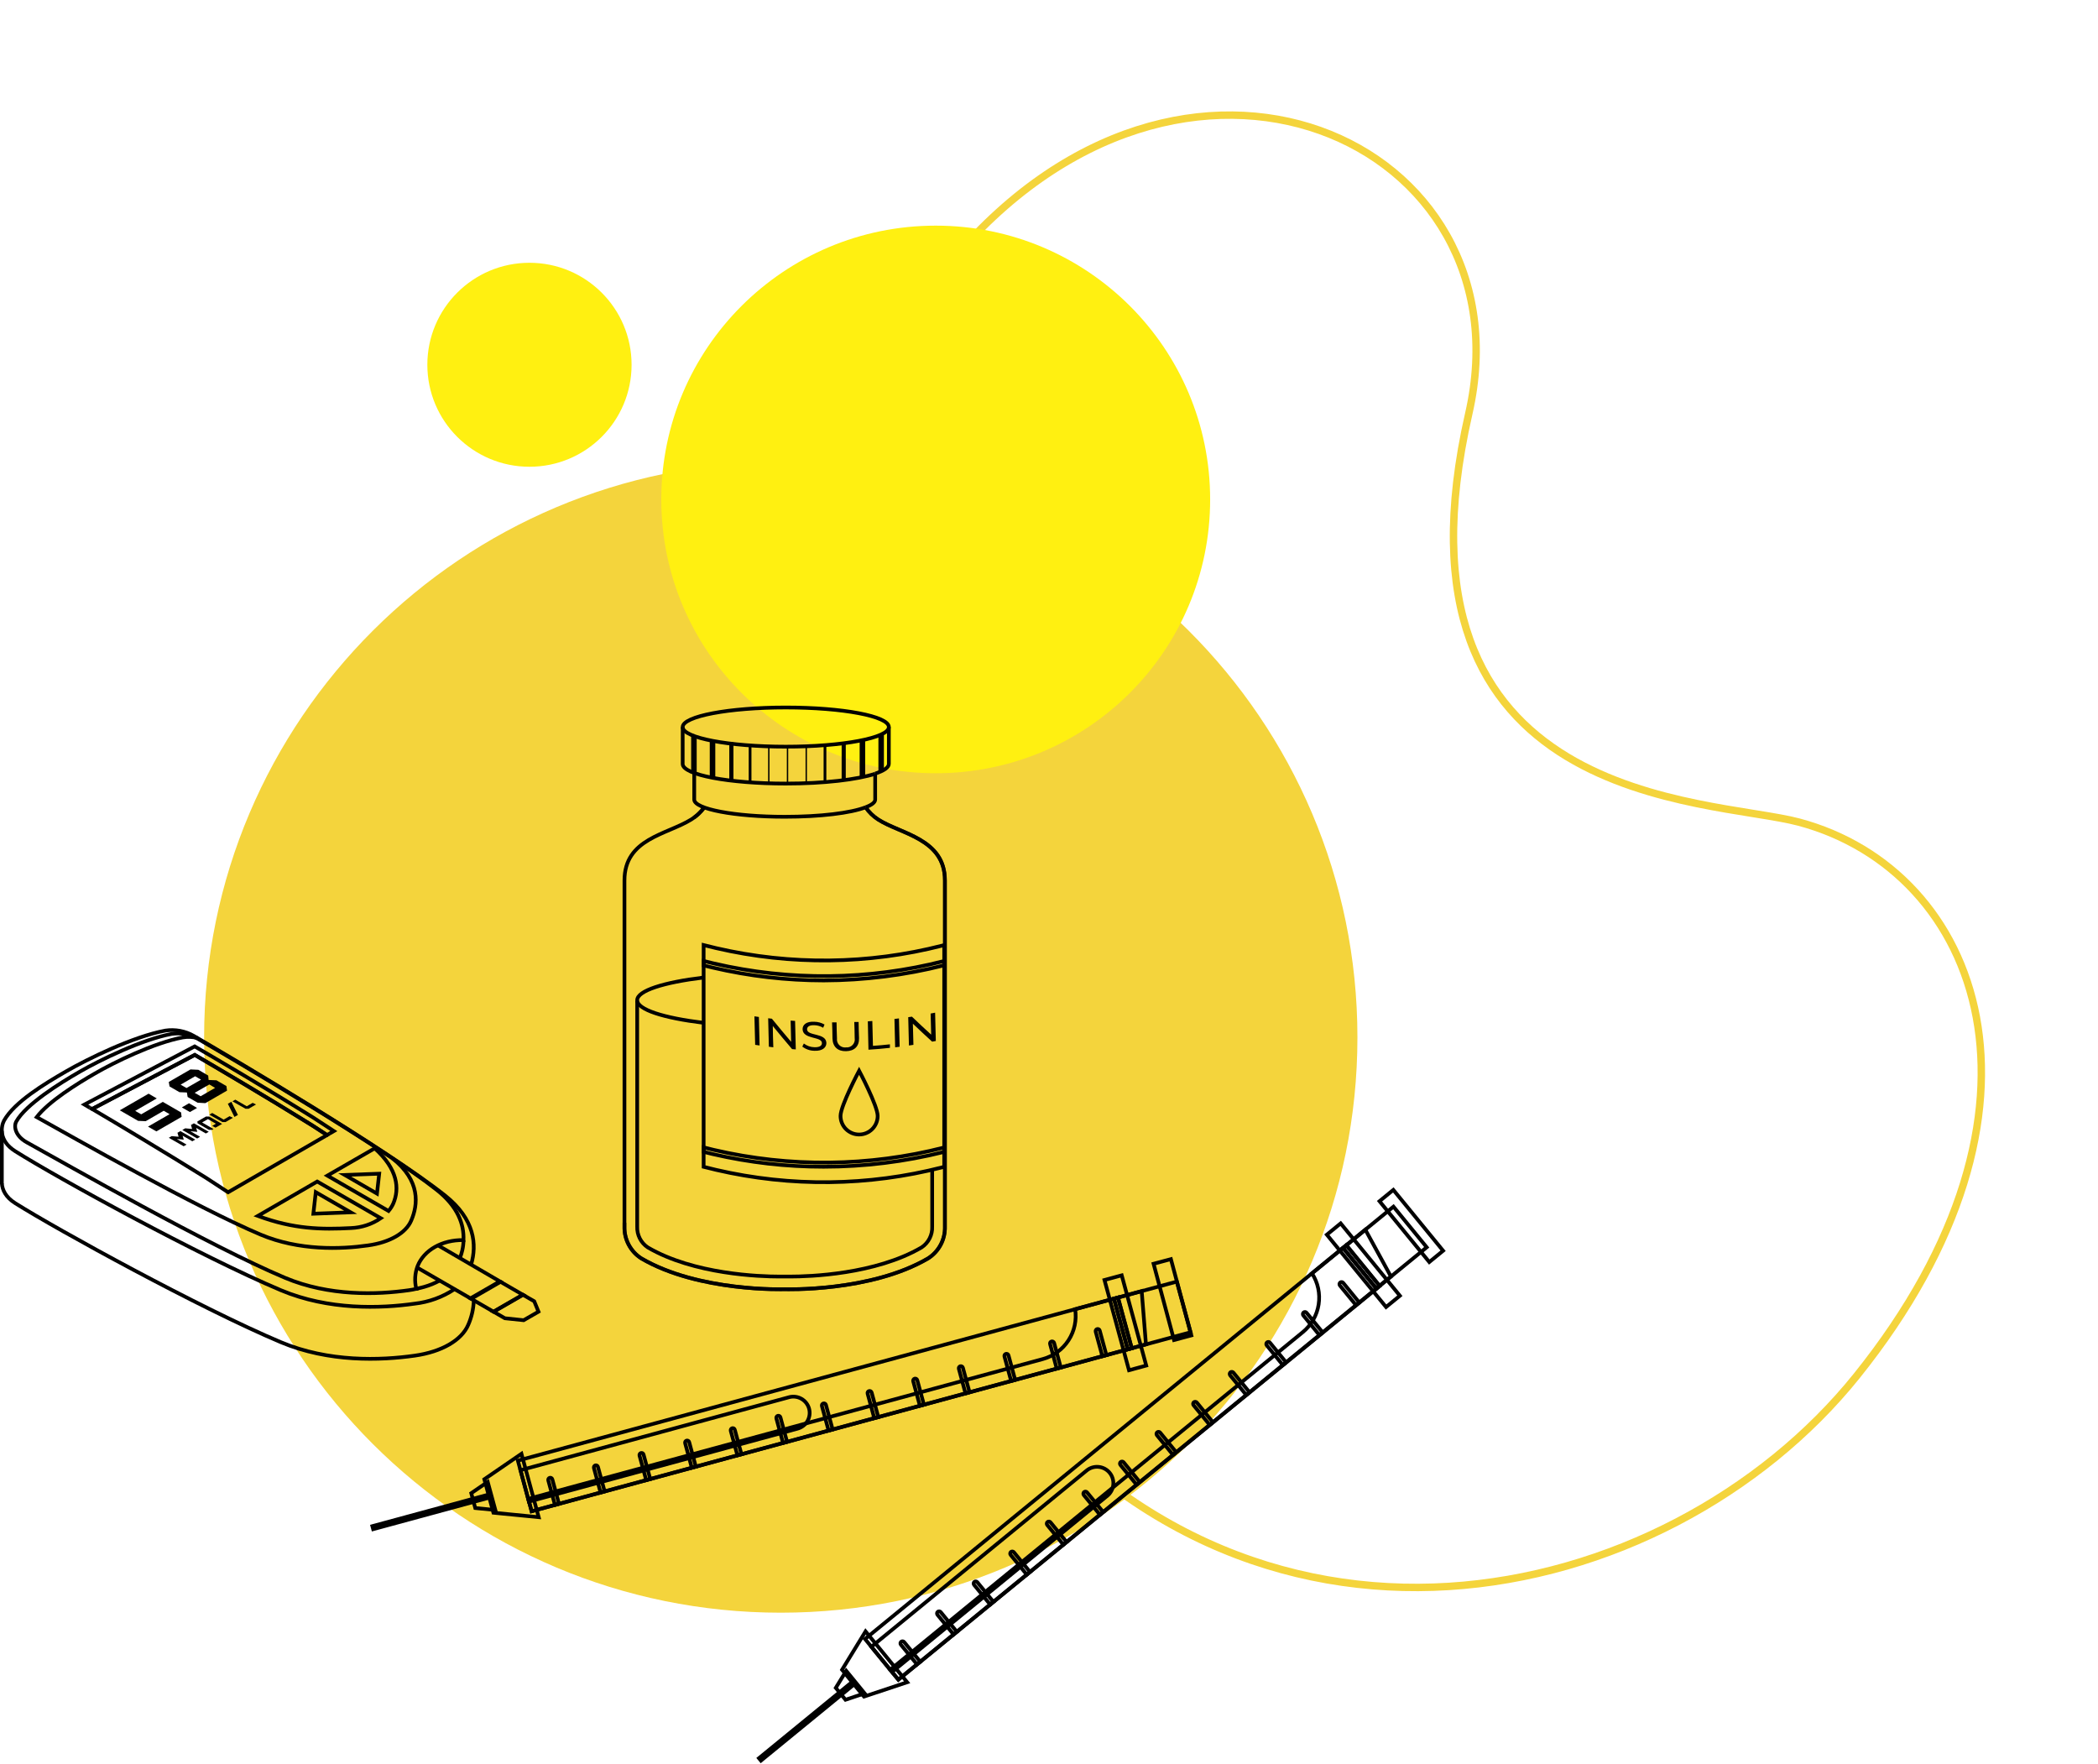
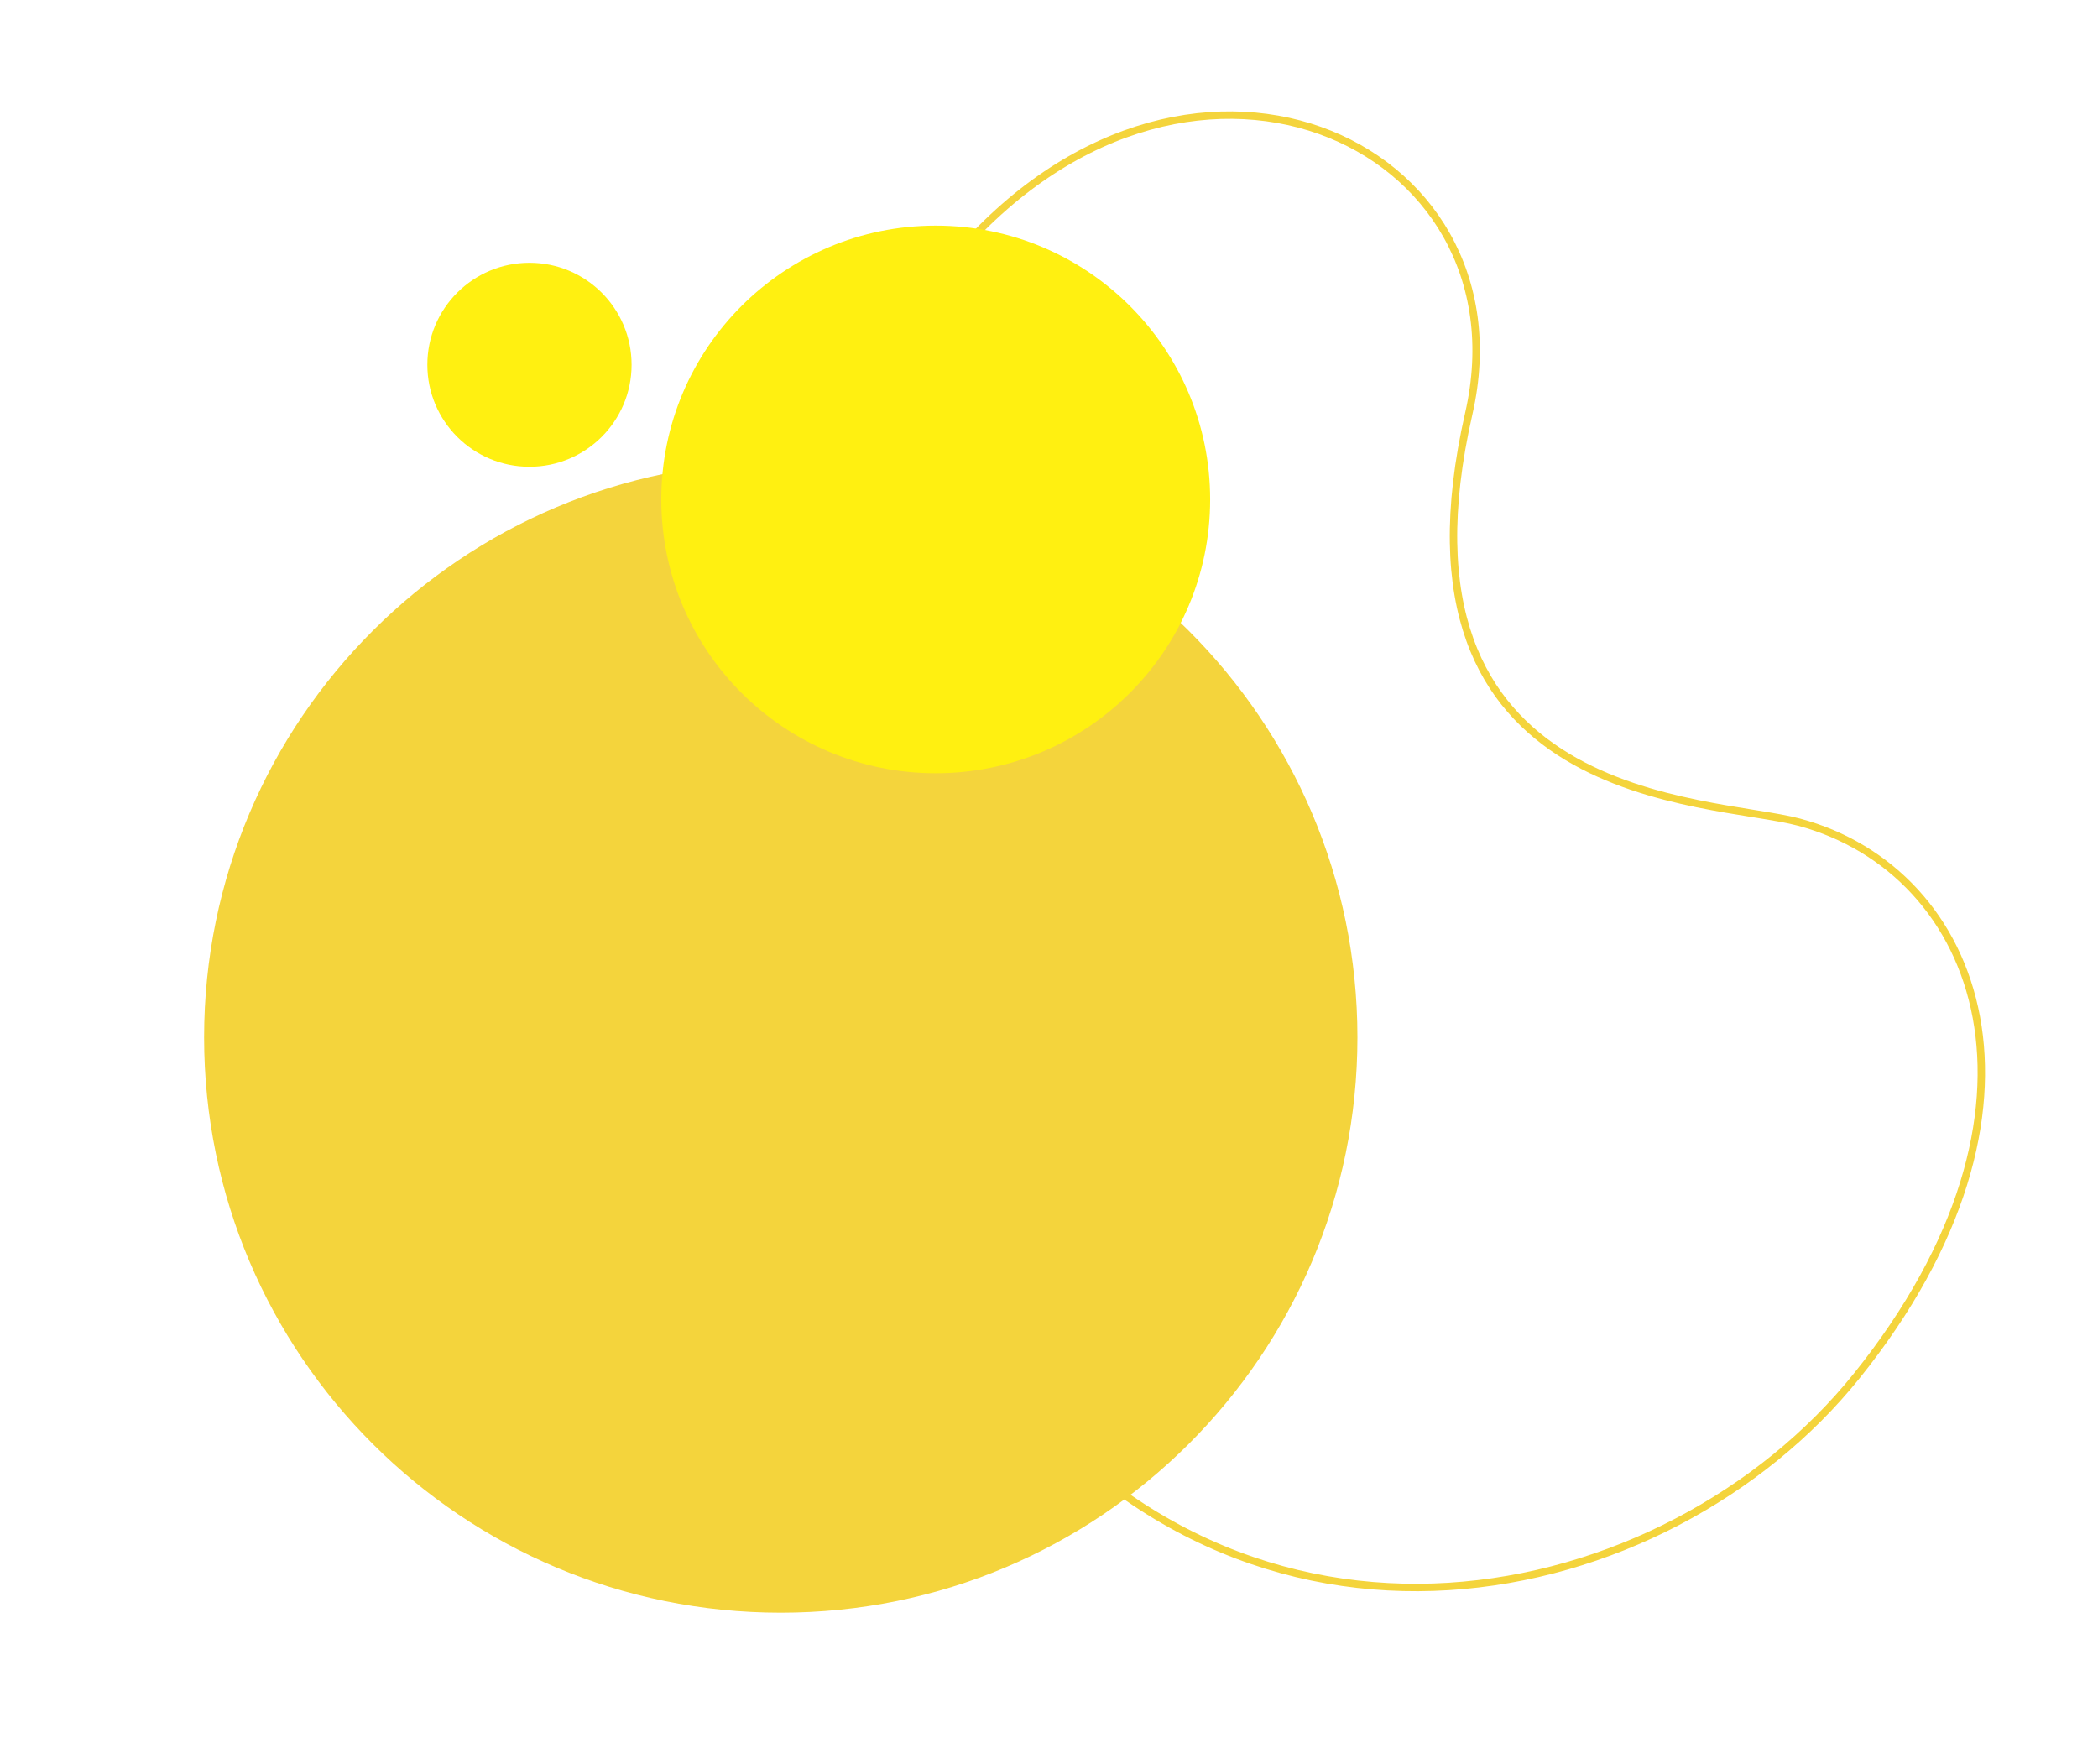
<svg xmlns="http://www.w3.org/2000/svg" width="565" height="475" viewBox="0 0 565 475" fill="none">
  <g filter="url(#filter0_d_4075_71520)">
    <path d="M376.569 122.586C352.606 227.54 440.472 224.973 464.773 231.457C514.663 244.83 538.83 310.004 480.817 382.202C429.302 446.296 315.578 471.42 245.921 378.69C156.363 259.418 171.865 158.111 234.414 81.995C298.316 4.192 393.56 48.159 376.569 122.586Z" fill="white" />
  </g>
  <g filter="url(#filter1_d_4075_71520)">
    <path d="M255.15 71.611L255.15 71.611C286.875 32.984 326.236 24.72 355.454 35.127C384.671 45.533 403.936 74.644 395.558 111.344C389.539 137.704 390.515 157.428 395.846 172.281C401.184 187.153 410.852 197.043 422.018 203.785C433.166 210.515 445.807 214.11 457.132 216.43C462.425 217.515 467.446 218.324 471.897 219.04C472.21 219.091 472.52 219.141 472.827 219.19C477.524 219.948 481.5 220.609 484.479 221.404C509.046 227.99 527.282 247.318 532.239 273.934C537.198 300.563 528.878 334.619 500.001 370.557C474.417 402.388 433.365 424.554 390.074 427.238C346.824 429.919 301.306 413.16 266.684 367.07C222.004 307.566 203.594 252.63 204.091 203.15C204.587 153.672 223.99 109.53 255.15 71.611Z" stroke="#F4D43C" stroke-width="2" />
  </g>
  <g filter="url(#filter2_d_4075_71520)">
    <path d="M210.264 434.303C296.031 434.303 365.56 364.934 365.56 279.363C365.56 193.792 296.031 124.423 210.264 124.423C124.496 124.423 54.968 193.792 54.968 279.363C54.968 364.934 124.496 434.303 210.264 434.303Z" fill="#F4D43C" />
  </g>
  <g filter="url(#filter3_d_4075_71520)">
    <path d="M251.992 208.237C292.808 208.237 325.897 175.224 325.897 134.501C325.897 93.778 292.808 60.766 251.992 60.766C211.175 60.766 178.087 93.778 178.087 134.501C178.087 175.224 211.175 208.237 251.992 208.237Z" fill="#FFF011" />
  </g>
  <path d="M142.587 125.699C157.775 125.699 170.087 113.402 170.087 98.233C170.087 83.063 157.775 70.766 142.587 70.766C127.399 70.766 115.087 83.063 115.087 98.233C115.087 113.402 127.399 125.699 142.587 125.699Z" fill="#FFF011" />
  <g clip-path="url(#clip0_4075_71520)">
    <path d="M304.779 363.085L301.071 349.44L139.46 393.349L143.167 406.994L304.779 363.085Z" stroke="black" stroke-miterlimit="10" />
    <path d="M320.623 358.784L316.916 345.139L299.989 349.738L303.697 363.383L320.623 358.784Z" stroke="black" stroke-miterlimit="10" />
    <path d="M308.61 362.04L307.46 347.69L299.99 349.73L303.69 363.38L308.61 362.04Z" stroke="black" stroke-miterlimit="10" />
    <path d="M320.832 359.624L315.328 339.089L310.662 340.34L316.167 360.875L320.832 359.624Z" stroke="black" stroke-width="1.004" stroke-miterlimit="10" />
    <path d="M140.17 395.93L212.51 376.27C213.632 375.969 214.827 376.125 215.834 376.702C216.842 377.279 217.581 378.231 217.89 379.35C218.193 380.472 218.039 381.668 217.462 382.677C216.884 383.685 215.931 384.423 214.81 384.73L142.43 404.39L140.17 395.93Z" stroke="black" stroke-miterlimit="10" />
    <path d="M197.88 385.02L199.68 391.63L198.59 391.93L196.79 385.32C196.753 385.174 196.774 385.02 196.848 384.889C196.923 384.759 197.045 384.662 197.19 384.62C197.334 384.583 197.488 384.605 197.617 384.679C197.746 384.754 197.84 384.876 197.88 385.02V385.02Z" stroke="black" stroke-miterlimit="10" />
    <path d="M185.6 388.36L187.39 394.97L186.3 395.26L184.51 388.65C184.491 388.579 184.485 388.505 184.494 388.432C184.503 388.359 184.526 388.288 184.562 388.224C184.598 388.16 184.647 388.104 184.705 388.058C184.763 388.013 184.829 387.98 184.9 387.96C184.973 387.94 185.048 387.935 185.122 387.944C185.196 387.954 185.268 387.978 185.333 388.015C185.398 388.052 185.455 388.102 185.501 388.161C185.547 388.22 185.581 388.288 185.6 388.36V388.36Z" stroke="black" stroke-miterlimit="10" />
    <path d="M210.17 381.68L211.96 388.29L210.87 388.59L209.08 381.98C209.04 381.836 209.058 381.681 209.131 381.55C209.204 381.419 209.326 381.322 209.47 381.28C209.616 381.243 209.77 381.264 209.901 381.339C210.031 381.413 210.128 381.536 210.17 381.68V381.68Z" stroke="black" stroke-miterlimit="10" />
    <path d="M161.03 395.03L162.83 401.64L161.73 401.94L159.94 395.33C159.903 395.184 159.924 395.03 159.999 394.899C160.073 394.768 160.196 394.672 160.34 394.63C160.485 394.593 160.638 394.614 160.767 394.689C160.896 394.764 160.99 394.886 161.03 395.03V395.03Z" stroke="black" stroke-miterlimit="10" />
    <path d="M296.87 365.23L295.07 358.62C295.033 358.474 295.054 358.32 295.129 358.189C295.203 358.059 295.326 357.962 295.47 357.92C295.615 357.883 295.768 357.904 295.897 357.979C296.026 358.054 296.12 358.176 296.16 358.32L297.96 364.93L296.87 365.23Z" stroke="black" stroke-miterlimit="10" />
    <path d="M173.31 391.7L175.11 398.3L174.02 398.6L172.22 391.99C172.183 391.846 172.205 391.692 172.28 391.564C172.354 391.435 172.477 391.34 172.62 391.3C172.692 391.281 172.767 391.275 172.84 391.285C172.914 391.294 172.985 391.319 173.049 391.356C173.113 391.393 173.169 391.443 173.214 391.502C173.259 391.561 173.292 391.628 173.31 391.7V391.7Z" stroke="black" stroke-miterlimit="10" />
    <path d="M259.31 368.33L261.1 374.94L260.01 375.24L258.22 368.63C258.18 368.486 258.198 368.331 258.271 368.2C258.344 368.069 258.466 367.972 258.61 367.93C258.756 367.893 258.91 367.914 259.041 367.989C259.172 368.063 259.268 368.186 259.31 368.33V368.33Z" stroke="black" stroke-miterlimit="10" />
    <path d="M271.59 364.99L273.39 371.6L272.3 371.9L270.5 365.29C270.463 365.146 270.485 364.993 270.559 364.864C270.634 364.735 270.756 364.64 270.9 364.6C270.971 364.58 271.045 364.575 271.118 364.584C271.191 364.593 271.262 364.616 271.326 364.652C271.39 364.688 271.446 364.737 271.492 364.795C271.537 364.853 271.57 364.919 271.59 364.99V364.99Z" stroke="black" stroke-miterlimit="10" />
    <path d="M222.43 378.34L224.23 384.95L223.14 385.25L221.34 378.64C221.303 378.496 221.324 378.342 221.399 378.213C221.474 378.084 221.596 377.99 221.74 377.95C221.811 377.93 221.885 377.925 221.958 377.934C222.031 377.942 222.102 377.966 222.166 378.002C222.23 378.038 222.286 378.087 222.332 378.145C222.377 378.203 222.41 378.269 222.43 378.34V378.34Z" stroke="black" stroke-miterlimit="10" />
    <path d="M148.05 397.97C148.195 397.933 148.348 397.955 148.477 398.029C148.606 398.104 148.7 398.226 148.74 398.37L150.54 404.98L149.45 405.28L147.65 398.67C147.613 398.524 147.634 398.37 147.709 398.239C147.783 398.109 147.906 398.012 148.05 397.97V397.97Z" stroke="black" stroke-miterlimit="10" />
    <path d="M283.88 361.66L285.67 368.27L284.58 368.56L282.79 361.95C282.769 361.879 282.762 361.805 282.771 361.731C282.779 361.658 282.802 361.587 282.838 361.522C282.875 361.458 282.924 361.401 282.982 361.356C283.041 361.311 283.108 361.279 283.18 361.26C283.326 361.223 283.48 361.244 283.611 361.319C283.742 361.393 283.838 361.516 283.88 361.66Z" stroke="black" stroke-miterlimit="10" />
    <path d="M247.02 371.67L248.82 378.28L247.73 378.58L245.93 371.97C245.893 371.824 245.914 371.67 245.989 371.539C246.063 371.409 246.186 371.312 246.33 371.27C246.475 371.233 246.628 371.255 246.757 371.329C246.886 371.404 246.98 371.526 247.02 371.67Z" stroke="black" stroke-miterlimit="10" />
    <path d="M234.74 375.01L236.53 381.62L235.44 381.91L233.65 375.3C233.629 375.229 233.622 375.155 233.63 375.081C233.639 375.008 233.662 374.936 233.698 374.872C233.735 374.808 233.784 374.751 233.842 374.706C233.901 374.661 233.968 374.628 234.04 374.61C234.186 374.573 234.34 374.594 234.471 374.668C234.601 374.743 234.698 374.866 234.74 375.01V375.01Z" stroke="black" stroke-miterlimit="10" />
    <g style="mix-blend-mode:multiply">
      <path d="M142.26 403.65L280.83 366C283.682 365.226 286.148 363.426 287.755 360.946C289.363 358.466 289.998 355.48 289.54 352.56L301.07 349.43L304.78 363.08L143.17 406.98L142.26 403.65Z" stroke="black" stroke-miterlimit="10" />
    </g>
    <path d="M308.686 367.748L302.084 343.449L297.442 344.71L304.044 369.009L308.686 367.748Z" stroke="black" stroke-miterlimit="10" />
    <path d="M131.348 403.435L131.125 402.615L100.273 410.997L100.496 411.817L131.348 403.435Z" stroke="black" stroke-miterlimit="10" />
    <path d="M133.4 406.65L131.34 399.08L126.91 402.12L127.99 406.12L133.4 406.65Z" stroke="black" stroke-miterlimit="10" />
    <path d="M145.07 408.58L140.43 391.51L130.43 398.37L132.88 407.38L145.07 408.58Z" stroke="black" stroke-miterlimit="10" />
    <path d="M371.521 346.285L362.567 335.342L232.954 441.391L241.908 452.335L371.521 346.285Z" stroke="black" stroke-miterlimit="10" />
    <path d="M384.22 335.898L375.266 324.954L361.69 336.061L370.645 347.005L384.22 335.898Z" stroke="black" stroke-miterlimit="10" />
    <path d="M374.59 343.79L367.69 331.16L361.7 336.07L370.65 347.01L374.59 343.79Z" stroke="black" stroke-miterlimit="10" />
    <path d="M388.633 336.827L375.228 320.442L371.505 323.488L384.911 339.873L388.633 336.827Z" stroke="black" stroke-miterlimit="10" />
    <path d="M234.66 443.48L292.66 396C293.562 395.268 294.717 394.922 295.873 395.038C297.029 395.155 298.092 395.723 298.83 396.62C299.197 397.065 299.472 397.578 299.64 398.13C299.808 398.681 299.866 399.26 299.81 399.834C299.755 400.408 299.586 400.966 299.315 401.474C299.044 401.983 298.675 402.434 298.23 402.8L240.23 450.27L234.66 443.48Z" stroke="black" stroke-miterlimit="10" />
    <path d="M282.9 409.96L287.23 415.26L286.36 415.98L282.02 410.68C281.925 410.563 281.88 410.413 281.895 410.264C281.91 410.114 281.984 409.976 282.1 409.88C282.217 409.785 282.367 409.74 282.517 409.755C282.666 409.77 282.804 409.844 282.9 409.96V409.96Z" stroke="black" stroke-miterlimit="10" />
    <path d="M273.04 418.02L277.38 423.32L276.51 424.04L272.17 418.74C272.075 418.623 272.03 418.473 272.045 418.324C272.06 418.174 272.134 418.036 272.25 417.94C272.307 417.893 272.373 417.858 272.443 417.837C272.514 417.816 272.588 417.808 272.662 417.816C272.735 417.823 272.806 417.845 272.871 417.88C272.936 417.915 272.993 417.963 273.04 418.02Z" stroke="black" stroke-miterlimit="10" />
    <path d="M292.75 401.9L297.09 407.2L296.21 407.92L291.87 402.62C291.777 402.502 291.734 402.353 291.749 402.204C291.764 402.055 291.836 401.917 291.95 401.82C292.067 401.725 292.217 401.68 292.367 401.695C292.516 401.71 292.654 401.784 292.75 401.9V401.9Z" stroke="black" stroke-miterlimit="10" />
    <path d="M253.34 434.14L257.68 439.45L256.8 440.16L252.46 434.86C252.367 434.742 252.324 434.593 252.339 434.444C252.354 434.295 252.426 434.157 252.54 434.06C252.658 433.967 252.807 433.924 252.956 433.939C253.105 433.954 253.243 434.026 253.34 434.14V434.14Z" stroke="black" stroke-miterlimit="10" />
    <path d="M365.18 351.49L360.84 346.19C360.745 346.073 360.7 345.924 360.715 345.774C360.73 345.624 360.804 345.486 360.92 345.39C361.037 345.295 361.187 345.25 361.337 345.265C361.487 345.28 361.625 345.354 361.72 345.47L366.05 350.77L365.18 351.49Z" stroke="black" stroke-miterlimit="10" />
    <path d="M263.19 426.08L267.53 431.38L266.65 432.1L262.32 426.8C262.225 426.683 262.18 426.533 262.195 426.384C262.21 426.234 262.284 426.096 262.4 426C262.517 425.908 262.664 425.865 262.812 425.88C262.959 425.895 263.095 425.967 263.19 426.08V426.08Z" stroke="black" stroke-miterlimit="10" />
    <path d="M332.16 369.65L336.5 374.95L335.62 375.67L331.28 370.37C331.188 370.252 331.144 370.103 331.159 369.954C331.174 369.805 331.246 369.667 331.36 369.57C331.478 369.477 331.627 369.434 331.776 369.449C331.925 369.464 332.063 369.536 332.16 369.65V369.65Z" stroke="black" stroke-miterlimit="10" />
    <path d="M342.01 361.59L346.35 366.89L345.47 367.61L341.14 362.31C341.044 362.194 340.997 362.045 341.01 361.896C341.024 361.746 341.095 361.607 341.21 361.51C341.327 361.415 341.477 361.37 341.627 361.385C341.777 361.4 341.915 361.474 342.01 361.59V361.59Z" stroke="black" stroke-miterlimit="10" />
    <path d="M302.6 393.8L306.94 399.1L306.06 399.81L301.73 394.51C301.682 394.454 301.646 394.388 301.624 394.317C301.601 394.246 301.594 394.172 301.601 394.098C301.609 394.024 301.631 393.953 301.667 393.888C301.703 393.823 301.751 393.766 301.81 393.72C301.867 393.673 301.933 393.638 302.003 393.617C302.074 393.596 302.148 393.588 302.222 393.596C302.295 393.603 302.366 393.625 302.431 393.66C302.496 393.695 302.553 393.743 302.6 393.8Z" stroke="black" stroke-miterlimit="10" />
    <path d="M242.69 442.13C242.807 442.035 242.957 441.99 243.107 442.005C243.256 442.02 243.394 442.094 243.49 442.21L247.83 447.51L246.95 448.22L242.61 442.92C242.563 442.863 242.528 442.797 242.507 442.727C242.485 442.656 242.478 442.582 242.486 442.508C242.493 442.435 242.515 442.364 242.55 442.299C242.585 442.234 242.633 442.177 242.69 442.13Z" stroke="black" stroke-miterlimit="10" />
    <path d="M351.86 353.53L356.2 358.83L355.32 359.55L350.99 354.25C350.895 354.133 350.85 353.984 350.865 353.834C350.88 353.684 350.954 353.546 351.07 353.45C351.127 353.403 351.193 353.368 351.264 353.347C351.334 353.326 351.408 353.318 351.482 353.326C351.555 353.333 351.626 353.355 351.691 353.39C351.756 353.425 351.814 353.473 351.86 353.53V353.53Z" stroke="black" stroke-miterlimit="10" />
    <path d="M322.31 377.71L326.64 383.02L325.77 383.73L321.43 378.43C321.335 378.313 321.29 378.163 321.305 378.014C321.32 377.864 321.394 377.726 321.51 377.63C321.628 377.537 321.777 377.494 321.926 377.509C322.075 377.524 322.213 377.596 322.31 377.71V377.71Z" stroke="black" stroke-miterlimit="10" />
    <path d="M312.43 385.8L316.77 391.1L315.9 391.81L311.56 386.51C311.513 386.453 311.478 386.387 311.457 386.317C311.436 386.246 311.429 386.172 311.436 386.098C311.443 386.025 311.465 385.954 311.5 385.889C311.535 385.824 311.583 385.767 311.64 385.72C311.697 385.673 311.763 385.638 311.834 385.617C311.904 385.596 311.978 385.588 312.052 385.596C312.125 385.603 312.196 385.625 312.261 385.66C312.326 385.695 312.384 385.743 312.43 385.8V385.8Z" stroke="black" stroke-miterlimit="10" />
    <g style="mix-blend-mode:multiply">
      <path d="M239.73 449.67L350.86 358.74C353.145 356.868 354.66 354.219 355.114 351.3C355.568 348.381 354.929 345.397 353.32 342.92L362.57 335.34L371.57 346.34L241.95 452.34L239.73 449.67Z" stroke="black" stroke-miterlimit="10" />
    </g>
    <path d="M376.994 348.946L361.049 329.458L357.326 332.504L373.271 351.992L376.994 348.946Z" stroke="black" stroke-miterlimit="10" />
    <path d="M229.667 453.901L229.129 453.243L204.386 473.488L204.924 474.146L229.667 453.901Z" stroke="black" stroke-miterlimit="10" />
-     <path d="M232.85 456.03L227.89 449.96L225.08 454.55L227.7 457.75L232.85 456.03Z" stroke="black" stroke-miterlimit="10" />
+     <path d="M232.85 456.03L227.89 449.96L225.08 454.55L232.85 456.03Z" stroke="black" stroke-miterlimit="10" />
    <path d="M244.3 453.03L233.1 439.34L226.77 449.68L232.68 456.9L244.3 453.03Z" stroke="black" stroke-miterlimit="10" />
    <path d="M189.66 217.46C188.715 218.748 187.53 219.841 186.17 220.68C179.53 224.81 168.17 225.83 168.17 237.11V330.35C168.127 332.04 168.521 333.713 169.312 335.207C170.104 336.701 171.267 337.966 172.69 338.88C188.23 347.99 211.32 347.19 211.32 347.19C211.32 347.19 234.41 347.99 249.95 338.88C251.377 337.968 252.542 336.702 253.335 335.205C254.127 333.709 254.518 332.032 254.47 330.34V237.11C254.47 225.83 242.59 224.64 236.47 220.68C235.145 219.819 234.003 218.704 233.11 217.4" stroke="black" stroke-miterlimit="10" />
    <path d="M171.6 269.52V330.35C171.559 331.442 171.798 332.527 172.293 333.502C172.788 334.477 173.524 335.309 174.43 335.92C186.86 343.21 204.7 343.78 209.88 343.78C210.7 343.78 211.17 343.78 211.21 343.78H211.44C211.44 343.78 211.95 343.78 212.77 343.78C217.94 343.78 235.77 343.21 248.21 335.92C249.119 335.309 249.856 334.475 250.351 333.498C250.846 332.521 251.084 331.434 251.04 330.34V315.02" stroke="black" stroke-miterlimit="10" />
    <g style="mix-blend-mode:screen" opacity="0.76">
      <path d="M189.64 217.44C188.873 218.502 187.937 219.431 186.87 220.19" stroke="black" stroke-miterlimit="10" />
    </g>
    <g style="mix-blend-mode:screen" opacity="0.76">
      <path d="M168.17 329.29V330.35C168.127 332.04 168.521 333.713 169.312 335.207C170.104 336.701 171.267 337.966 172.69 338.88C188.23 347.99 211.32 347.19 211.32 347.19C211.32 347.19 234.41 347.99 249.95 338.88C251.377 337.968 252.542 336.702 253.335 335.205C254.127 333.709 254.518 332.032 254.47 330.34V237.11C254.47 225.83 242.59 224.64 236.47 220.68C235.145 219.819 234.003 218.704 233.11 217.4" stroke="black" stroke-miterlimit="10" />
    </g>
    <path d="M189.49 275.45C178.72 274.14 171.6 271.9 171.6 269.35C171.6 266.8 178.72 264.55 189.49 263.25" stroke="black" stroke-miterlimit="10" />
    <path d="M186.96 208.11V215.33C186.96 217.89 197.87 219.96 211.32 219.96C220.86 219.96 229.11 218.96 233.11 217.4" stroke="black" stroke-miterlimit="10" />
    <path d="M233.11 217.4C234.76 216.78 235.69 216.08 235.69 215.33V208.33" stroke="black" stroke-miterlimit="10" />
    <path d="M183.85 195.8V205.74C183.85 208.66 196.28 211.02 211.61 211.02C221.91 211.02 230.89 209.95 235.69 208.37" stroke="black" stroke-miterlimit="10" />
    <path d="M235.69 208.34C238.03 207.57 239.37 206.67 239.37 205.71V195.8" stroke="black" stroke-miterlimit="10" />
    <path d="M236.77 197.93H236.56V208.04C237.07 207.844 237.565 207.61 238.04 207.34V197.34C237.892 197.534 237.699 197.69 237.478 197.792C237.257 197.895 237.014 197.942 236.77 197.93Z" fill="black" />
    <path d="M231.51 199.61V209.39L233 209.08V198.92C232.574 199.279 232.06 199.517 231.51 199.61Z" fill="black" />
    <path d="M221.8 200.62V210.62L222.54 210.56V200.56C222.296 200.6 222.048 200.62 221.8 200.62Z" fill="black" />
    <path d="M217.13 200.97C217.067 200.975 217.003 200.975 216.94 200.97V210.9H217.31V200.97H217.13Z" fill="black" />
    <path d="M212.2 200.85L211.9 200.93V210.99H212.27V200.8L212.2 200.85Z" fill="black" />
    <path d="M226.93 199.87H226.66V210.16L227.77 210.02V199.8C227.494 199.855 227.212 199.879 226.93 199.87Z" fill="black" />
    <path d="M201.63 200.65V210.65H202.37V200.65C202.124 200.675 201.876 200.675 201.63 200.65Z" fill="black" />
    <path d="M206.86 200.8V210.93H207.23V200.8C207.11 200.8 206.98 200.8 206.86 200.8Z" fill="black" />
    <path d="M186.13 197.87V207.8C186.616 208.014 187.113 208.201 187.62 208.36V198.42" fill="black" />
    <path d="M196.89 199.97C196.727 199.981 196.563 199.981 196.4 199.97V210.17L197.52 210.3V199.91C197.312 199.946 197.101 199.966 196.89 199.97Z" fill="black" />
    <path d="M192.43 199.47C191.989 199.473 191.551 199.392 191.14 199.23V209.23C191.62 209.33 192.14 209.43 192.63 209.52V199.45L192.43 199.47Z" fill="black" />
    <path d="M239.37 195.8C239.37 198.71 226.94 201.08 211.61 201.08C196.28 201.08 183.85 198.71 183.85 195.8C183.85 192.89 196.28 190.53 211.61 190.53C226.94 190.53 239.37 192.86 239.37 195.8Z" stroke="black" stroke-miterlimit="10" />
    <path d="M189.49 314.23C190.61 314.52 191.75 314.8 192.89 315.06C212.957 319.711 233.848 319.468 253.8 314.35L254.28 314.23V254.51L253.8 254.64C233.846 259.75 212.956 259.99 192.89 255.34C191.75 255.08 190.61 254.8 189.49 254.51V314.23Z" stroke="black" stroke-miterlimit="10" />
    <path d="M221.8 314.21C232.75 314.206 243.657 312.863 254.28 310.21V309.02C233.966 314.209 212.701 314.435 192.28 309.68C191.36 309.47 190.44 309.24 189.53 309.01V310.21L192.02 310.82C201.786 313.08 211.777 314.217 221.8 314.21V314.21Z" stroke="black" stroke-miterlimit="10" />
    <path d="M254.28 259.96V258.8C233.966 263.992 212.702 264.222 192.28 259.47L189.53 258.8V260C190.35 260.2 191.18 260.41 192.02 260.6C201.796 262.885 211.801 264.039 221.84 264.04C232.779 264.007 243.674 262.637 254.28 259.96V259.96Z" stroke="black" stroke-miterlimit="10" />
    <path d="M203.17 273.7L204.37 273.87C204.45 276.95 204.49 278.48 204.56 281.55L203.37 281.38L203.17 273.7Z" fill="black" />
    <path d="M214.12 274.94C214.2 278.01 214.24 279.54 214.31 282.61L213.31 282.53C211.23 280.08 210.19 278.84 208.12 276.31C208.12 278.6 208.2 279.75 208.26 282.04L207.06 281.89C206.98 278.82 206.94 277.29 206.87 274.22L207.87 274.34C209.94 276.87 210.98 278.11 213.06 280.57C213 278.28 212.98 277.13 212.92 274.85L214.12 274.94Z" fill="black" />
-     <path d="M216.06 281.85L216.48 281.02C217.287 281.643 218.271 281.993 219.29 282.02C220.75 282.08 221.37 281.57 221.35 280.91C221.35 279.04 216.22 280 216.14 277.16C216.14 275.97 217.14 275.04 219.32 275.16C220.279 275.175 221.218 275.433 222.05 275.91L221.68 276.78C220.969 276.36 220.165 276.123 219.34 276.09C217.91 276.03 217.34 276.54 217.34 277.21C217.39 279.08 222.48 278.08 222.55 280.89C222.55 282.06 221.55 283.07 219.33 282.98C218.146 282.967 216.999 282.571 216.06 281.85Z" fill="black" />
    <path d="M224.19 279.68C224.19 277.94 224.13 277.07 224.08 275.33H225.29C225.29 277.06 225.36 277.92 225.4 279.64C225.357 279.97 225.391 280.306 225.499 280.621C225.606 280.936 225.785 281.222 226.021 281.457C226.257 281.692 226.543 281.869 226.859 281.976C227.174 282.082 227.51 282.114 227.84 282.07C228.172 282.101 228.506 282.056 228.817 281.937C229.128 281.817 229.407 281.628 229.633 281.383C229.858 281.138 230.024 280.844 230.117 280.524C230.211 280.205 230.229 279.868 230.17 279.54C230.17 277.81 230.11 276.95 230.06 275.23H231.23C231.23 276.97 231.3 277.84 231.34 279.58C231.4 281.79 230.09 283.04 227.85 283.09C225.61 283.14 224.25 281.9 224.19 279.68Z" fill="black" />
    <path d="M233.71 275.05L234.92 274.96C234.99 277.64 235.02 278.96 235.09 281.65C236.92 281.52 237.83 281.44 239.66 281.24V282.19C237.35 282.44 236.19 282.54 233.88 282.69L233.71 275.05Z" fill="black" />
    <path d="M240.88 274.41L242.09 274.26C242.16 277.32 242.2 278.84 242.28 281.89L241.07 282.04C241 278.99 240.96 277.46 240.88 274.41Z" fill="black" />
    <path d="M251.83 272.72C251.91 275.77 251.94 277.29 252.02 280.34L251.02 280.52C248.95 278.63 247.92 277.66 245.84 275.69L245.99 281.38L244.78 281.56C244.71 278.56 244.67 276.98 244.59 273.93L245.59 273.79C247.66 275.79 248.7 276.73 250.77 278.63L250.62 272.95L251.83 272.72Z" fill="black" />
    <path d="M236.36 300.53C236.36 301.856 235.833 303.128 234.895 304.066C233.958 305.003 232.686 305.53 231.36 305.53C230.034 305.53 228.762 305.003 227.824 304.066C226.887 303.128 226.36 301.856 226.36 300.53C226.36 297.78 231.36 288.36 231.36 288.36C231.36 288.36 236.36 297.8 236.36 300.53Z" stroke="black" stroke-miterlimit="10" />
    <path d="M0.5 304.54V318.91" stroke="black" stroke-miterlimit="10" />
    <path d="M127.59 350.37C127.495 352.57 126.993 354.733 126.11 356.75C124.33 360.94 118.95 364.05 111.69 365.08C102.44 366.39 88.52 366.88 75.64 361.46C54.07 352.38 15.46 331.19 4.09 324.02C1.5 322.39 0.63 320.42 0.51 318.75" stroke="black" stroke-miterlimit="10" />
    <path d="M127.6 349.97C127.6 350.1 127.6 350.23 127.6 350.37" stroke="black" stroke-miterlimit="10" />
    <path d="M122.3 347.24C119.116 349.339 115.48 350.655 111.69 351.08C102.44 352.39 88.52 352.88 75.64 347.46C54.07 338.38 15.46 317.2 4.09 310.02C-0.46 307.15 0.3 303.25 1.09 301.78C3.88 296.78 11.99 291.88 17.77 288.54C23.55 285.2 35.85 279.15 44.53 277.54C47.176 277.145 49.878 277.652 52.2 278.98C63.76 285.72 104.1 309.48 119.82 321.93C127.96 328.38 128.41 335.28 126.9 340.48" stroke="black" stroke-miterlimit="10" />
    <path d="M112.11 347.09C111.47 347.24 110.81 347.36 110.11 347.46C101.55 348.67 88.66 349.13 76.74 344.11C56.74 335.71 18.05 313.66 7.18 307.62C4.18 305.96 3.63 303.4 4.38 302.04C6.96 297.41 16.1 291.71 21.46 288.62C26.82 285.53 38.2 279.93 46.22 278.44C48.672 278.069 51.178 278.538 53.33 279.77C64.03 286.01 103.1 308.96 117.66 320.48C123.4 325.03 124.99 329.81 124.82 333.96C119.08 333.86 114.17 336.65 112.46 340.96C111.721 342.92 111.599 345.059 112.11 347.09V347.09Z" stroke="black" stroke-miterlimit="10" />
    <path d="M105.74 311.99C113.28 317.99 112.6 324.42 110.74 328.71C109.31 332.07 104.99 334.57 99.15 335.39C91.73 336.45 80.54 336.84 70.2 332.49C52.9 325.2 19.36 306.11 9.88 300.84C13.07 296.64 20.78 291.84 25.48 289.14C30.61 286.14 41.53 280.8 49.24 279.38C50.571 279.159 51.933 279.217 53.24 279.55" stroke="black" stroke-miterlimit="10" />
    <path d="M124.83 333.96C124.817 334.872 124.71 335.78 124.51 336.67C124.349 337.401 124.124 338.117 123.84 338.81" stroke="black" stroke-miterlimit="10" />
    <path d="M118.43 344.85C117.091 345.576 115.675 346.153 114.21 346.57C114.02 346.63 112.21 347.07 112.02 347.12" stroke="black" stroke-miterlimit="10" />
    <path d="M143.87 350.44L145.02 353.24L141.02 355.54L135.96 355.01L132.91 353.25L140.82 348.69L143.87 350.44Z" stroke="black" stroke-miterlimit="10" />
    <path d="M132.91 353.25L126.88 349.77L134.79 345.2L140.82 348.69L132.91 353.25Z" stroke="black" stroke-miterlimit="10" />
    <path d="M117.96 335.38L134.61 345.08L126.7 349.65L112.15 341.25" stroke="black" stroke-miterlimit="10" />
    <path d="M88.76 305.28L88.09 305.67C86.86 304.86 85.62 304.05 84.33 303.22C71.33 295.13 58.18 287.43 52.47 284.09L24.8 298.67L24.17 298.3" stroke="black" stroke-miterlimit="10" />
    <path d="M24.17 298.3L22.74 297.46L52.43 281.8C58.14 285.13 71.25 292.8 84.29 300.93C86.23 302.18 88.11 303.41 89.91 304.6L88.72 305.29" stroke="black" stroke-miterlimit="10" />
    <path d="M24.8 298.67L52.43 284.09C58.14 287.43 71.25 295.09 84.29 303.22C85.58 304.05 86.82 304.86 88.05 305.67" stroke="black" stroke-miterlimit="10" />
    <path d="M88.09 305.67L61.43 321.08C59.55 319.83 57.57 318.54 55.53 317.22C44.03 310.08 31.53 302.6 24.84 298.67" stroke="black" stroke-miterlimit="10" />
    <path d="M100.91 309.25C107.15 314.86 107.63 320.11 105.91 324.12C105.582 324.843 105.155 325.516 104.64 326.12L88.16 316.6L100.91 309.25Z" stroke="black" stroke-miterlimit="10" />
    <path d="M85.43 318.19L102.54 328.07C100.174 329.685 97.402 330.603 94.54 330.72C86.61 331.13 79.17 331.05 69.44 327.45L85.43 318.19Z" stroke="black" stroke-miterlimit="10" />
    <path d="M92.84 316.42L102.12 316.08L101.52 321.44L92.84 316.42Z" stroke="black" stroke-miterlimit="10" />
    <path d="M85.04 321.06L84.39 326.86L94.43 326.48L85.04 321.06Z" stroke="black" stroke-miterlimit="10" />
    <path d="M43.84 296.74L48.76 299.58L48.91 300.77L42.11 304.69L39.86 303.4L45.67 300.05L44.09 299.13L39.24 301.94L37.19 301.85L32.26 299.01L40.02 294.53L42.22 295.81L36.41 299.16L38.03 300.09L43.84 296.74Z" fill="black" />
    <path d="M53.07 298.37L51.14 299.48L48.97 298.23L50.9 297.11L53.07 298.37Z" fill="black" />
    <path d="M56.07 289.65L56.18 290.84L58.3 290.93L60.98 292.48L61.14 293.71L55.3 297.08L53.21 296.96L50.53 295.42L50.33 294.21L48.33 294.13L45.66 292.58L45.45 291.38L51.3 288L53.42 288.1L56.07 289.65ZM56.37 292.05L52.43 294.3L54.03 295.22L57.93 292.97L56.37 292.05ZM52.55 289.84L48.64 292.1L50.23 293.01L54.14 290.76L52.55 289.84Z" fill="black" />
    <path d="M51.79 307.35L49.18 305.84L49.49 306.91L47.63 306.74L50.24 308.24L49.46 308.69L45.46 306.41L46.24 305.96L48.1 306.13L47.79 305.06L48.58 304.61L52.58 306.89L51.79 307.35Z" fill="black" />
    <path d="M55.43 305.25L52.82 303.74L53.13 304.81L51.27 304.64L53.88 306.14L53.1 306.6L49.1 304.31L49.88 303.86L51.74 304.03L51.43 302.96L52.22 302.51L56.22 304.79L55.43 305.25Z" fill="black" />
    <path d="M57.14 303.21L58.14 302.62L56 301.38L54.43 302.28L57.49 304.05L57.11 304.27H56.26L53.21 302.51L53.15 302.02L55.47 300.68H56.32L59.82 302.68L58.03 303.68L57.14 303.21Z" fill="black" />
    <path d="M62.73 301.03L60.73 302.18H59.9L56.38 300.18L57.15 299.73L60.23 301.51L61.83 300.59L62.73 301.03Z" fill="black" />
    <path d="M62.31 296.71L64.07 300.26L63.14 300.8L61.36 297.25L62.31 296.71Z" fill="black" />
    <path d="M68.95 297.44L66.95 298.59H66.12L62.59 296.59L63.37 296.14L66.45 297.92L68.05 297L68.95 297.44Z" fill="black" />
  </g>
  <defs>
    <filter id="filter0_d_4075_71520" x="153.118" y="11.019" width="391.503" height="458.512" filterUnits="userSpaceOnUse" color-interpolation-filters="sRGB">
      <feFlood flood-opacity="0" result="BackgroundImageFix" />
      <feColorMatrix in="SourceAlpha" type="matrix" values="0 0 0 0 0 0 0 0 0 0 0 0 0 0 0 0 0 0 127 0" result="hardAlpha" />
      <feOffset />
      <feGaussianBlur stdDeviation="15" />
      <feColorMatrix type="matrix" values="0 0 0 0 0.812 0 0 0 0 0.82 0 0 0 0 0.863 0 0 0 0.6 0" />
      <feBlend mode="normal" in2="BackgroundImageFix" result="effect1_dropShadow_4075_71520" />
      <feBlend mode="normal" in="SourceGraphic" in2="effect1_dropShadow_4075_71520" result="shape" />
    </filter>
    <filter id="filter1_d_4075_71520" x="173.081" y="0" width="391.503" height="458.512" filterUnits="userSpaceOnUse" color-interpolation-filters="sRGB">
      <feFlood flood-opacity="0" result="BackgroundImageFix" />
      <feColorMatrix in="SourceAlpha" type="matrix" values="0 0 0 0 0 0 0 0 0 0 0 0 0 0 0 0 0 0 127 0" result="hardAlpha" />
      <feOffset />
      <feGaussianBlur stdDeviation="15" />
      <feColorMatrix type="matrix" values="0 0 0 0 0.812 0 0 0 0 0.82 0 0 0 0 0.863 0 0 0 0.6 0" />
      <feBlend mode="normal" in2="BackgroundImageFix" result="effect1_dropShadow_4075_71520" />
      <feBlend mode="normal" in="SourceGraphic" in2="effect1_dropShadow_4075_71520" result="shape" />
    </filter>
    <filter id="filter2_d_4075_71520" x="24.968" y="94.423" width="370.592" height="369.88" filterUnits="userSpaceOnUse" color-interpolation-filters="sRGB">
      <feFlood flood-opacity="0" result="BackgroundImageFix" />
      <feColorMatrix in="SourceAlpha" type="matrix" values="0 0 0 0 0 0 0 0 0 0 0 0 0 0 0 0 0 0 127 0" result="hardAlpha" />
      <feOffset />
      <feGaussianBlur stdDeviation="15" />
      <feColorMatrix type="matrix" values="0 0 0 0 0.812 0 0 0 0 0.82 0 0 0 0 0.863 0 0 0 0.6 0" />
      <feBlend mode="normal" in2="BackgroundImageFix" result="effect1_dropShadow_4075_71520" />
      <feBlend mode="normal" in="SourceGraphic" in2="effect1_dropShadow_4075_71520" result="shape" />
    </filter>
    <filter id="filter3_d_4075_71520" x="148.087" y="30.766" width="207.81" height="207.471" filterUnits="userSpaceOnUse" color-interpolation-filters="sRGB">
      <feFlood flood-opacity="0" result="BackgroundImageFix" />
      <feColorMatrix in="SourceAlpha" type="matrix" values="0 0 0 0 0 0 0 0 0 0 0 0 0 0 0 0 0 0 127 0" result="hardAlpha" />
      <feOffset />
      <feGaussianBlur stdDeviation="15" />
      <feColorMatrix type="matrix" values="0 0 0 0 0.812 0 0 0 0 0.82 0 0 0 0 0.863 0 0 0 0.6 0" />
      <feBlend mode="normal" in2="BackgroundImageFix" result="effect1_dropShadow_4075_71520" />
      <feBlend mode="normal" in="SourceGraphic" in2="effect1_dropShadow_4075_71520" result="shape" />
    </filter>
    <clipPath id="clip0_4075_71520">
-       <rect width="389.35" height="284.84" fill="white" transform="translate(0 190)" />
-     </clipPath>
+       </clipPath>
  </defs>
</svg>